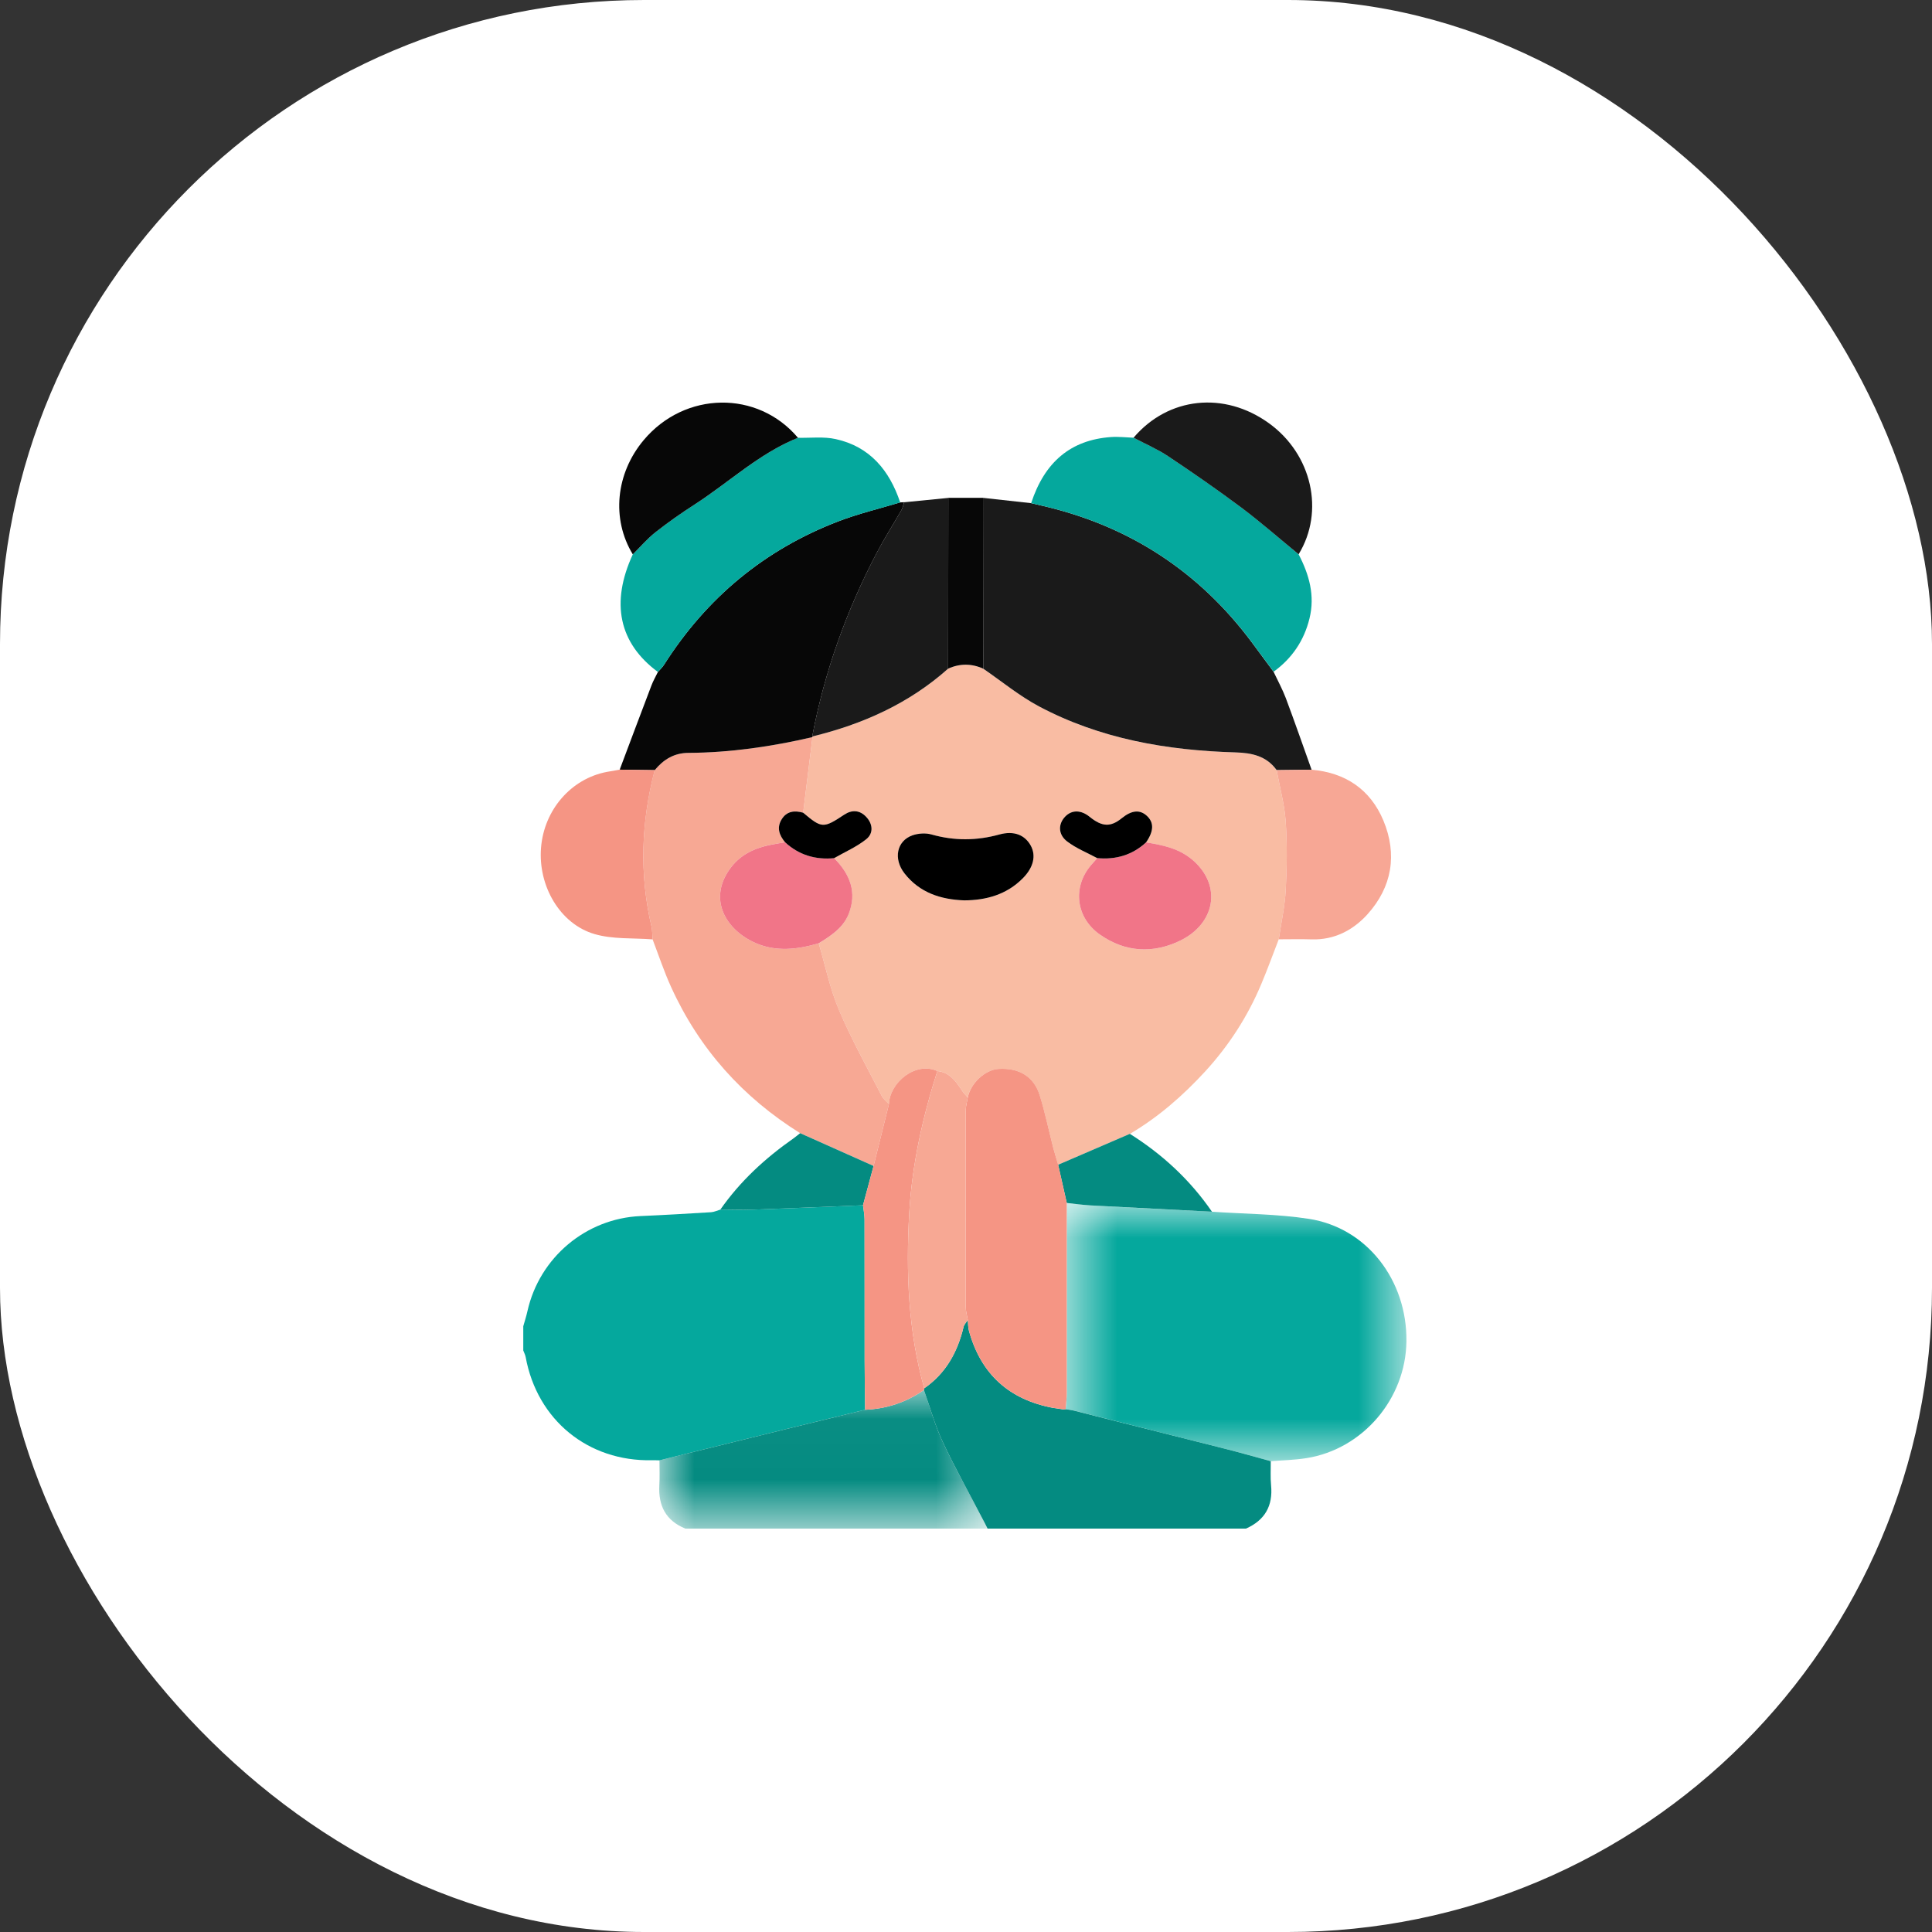
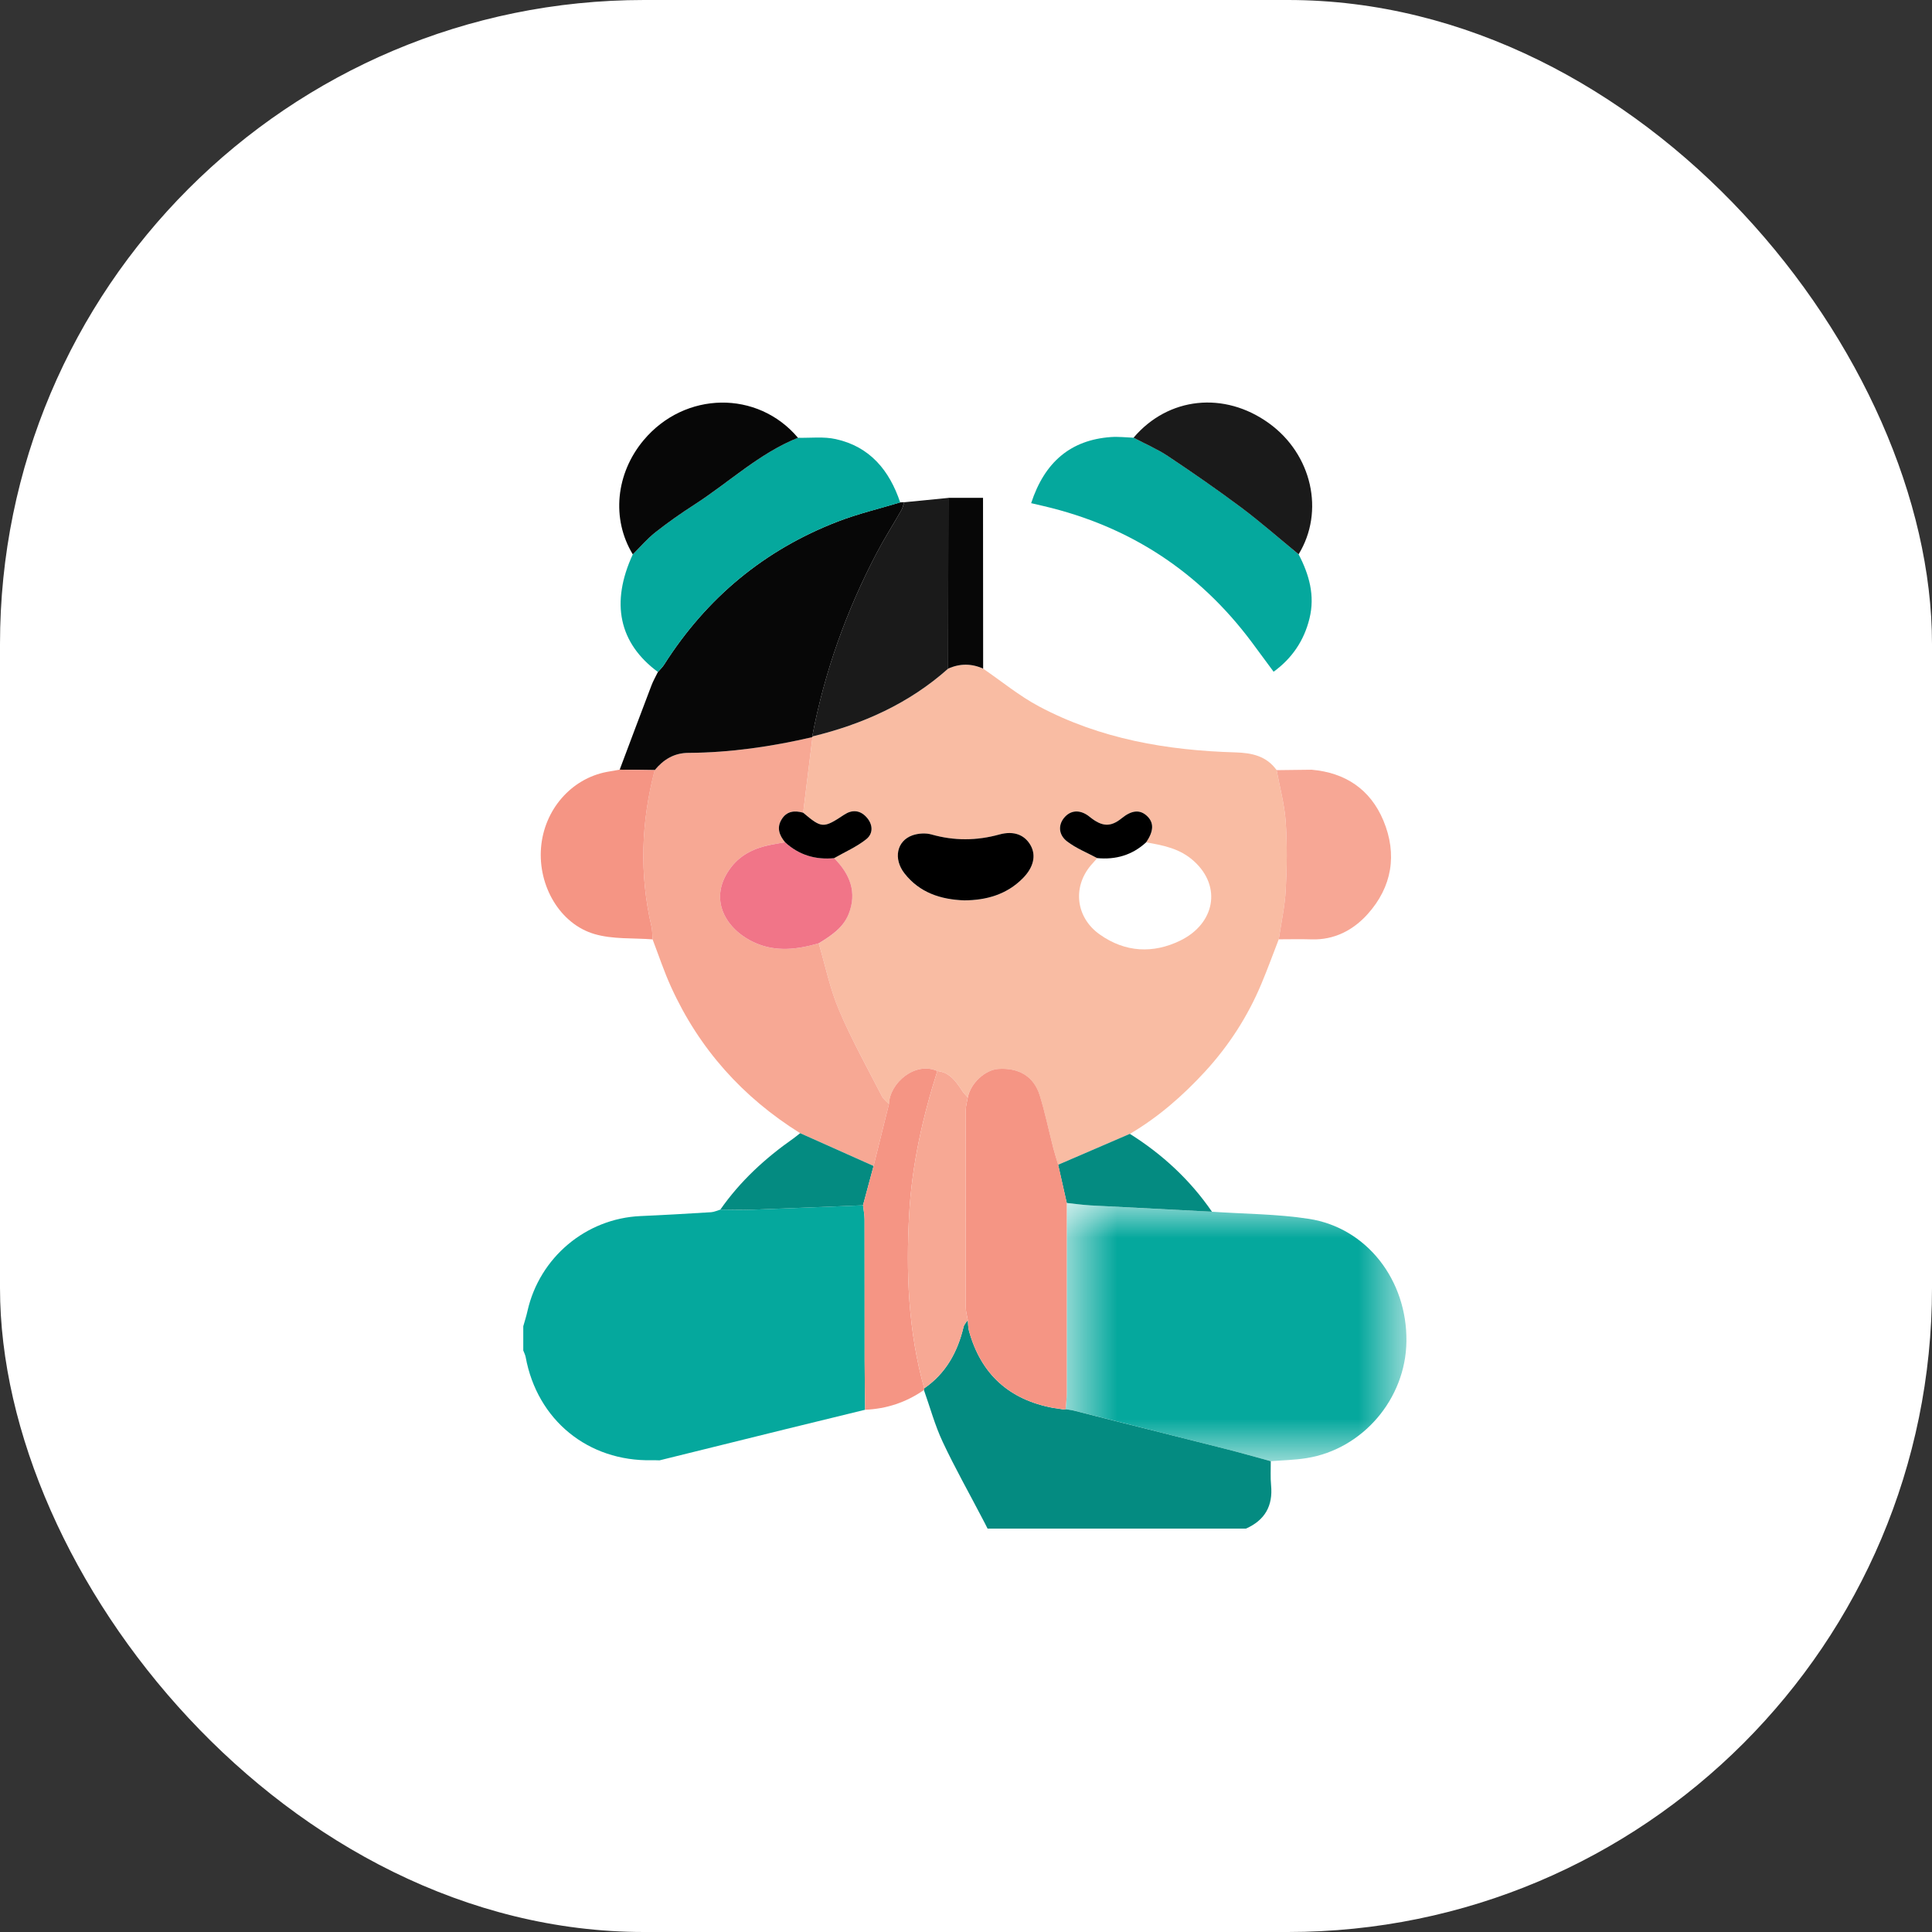
<svg xmlns="http://www.w3.org/2000/svg" width="32" height="32" viewBox="0 0 32 32" fill="none">
  <rect x="0" y="0" width="32" height="32" fill="#333333" stroke="none" />
  <rect width="32" height="32" rx="10.667" fill="white" />
  <path fill-rule="evenodd" clip-rule="evenodd" d="M8.667 21.967C8.691 21.882 8.718 21.799 8.737 21.713C8.937 20.827 9.705 20.183 10.606 20.142C10.997 20.125 11.388 20.102 11.779 20.078C11.83 20.074 11.88 20.05 11.931 20.035C12.106 20.036 12.282 20.043 12.457 20.036C13.07 20.014 13.682 19.988 14.294 19.963C14.303 20.04 14.319 20.117 14.32 20.195C14.322 20.975 14.32 21.755 14.321 22.535C14.322 22.806 14.326 23.078 14.329 23.35C13.88 23.459 13.432 23.569 12.983 23.679C12.297 23.848 11.61 24.018 10.924 24.188C10.882 24.187 10.84 24.185 10.798 24.186C9.741 24.209 8.898 23.521 8.707 22.479C8.7 22.441 8.681 22.405 8.667 22.368C8.667 22.234 8.667 22.101 8.667 21.967Z" fill="#05A89D" />
  <path fill-rule="evenodd" clip-rule="evenodd" d="M21.048 24.202C21.049 24.335 21.04 24.469 21.053 24.601C21.086 24.943 20.949 25.18 20.638 25.318H16.357C16.328 25.26 16.299 25.202 16.268 25.145C16.049 24.724 15.815 24.311 15.614 23.882C15.485 23.608 15.405 23.31 15.303 23.023C15.305 23.014 15.307 23.005 15.308 22.995C15.667 22.747 15.861 22.394 15.96 21.977C15.97 21.936 16.006 21.901 16.029 21.864C16.036 21.924 16.033 21.986 16.049 22.043C16.247 22.763 16.717 23.184 17.446 23.32C17.498 23.327 17.551 23.335 17.603 23.343C17.619 23.342 17.634 23.342 17.65 23.341C17.697 23.349 17.746 23.353 17.792 23.365C18.625 23.574 19.458 23.784 20.291 23.996C20.544 24.06 20.796 24.133 21.048 24.202Z" fill="#048B81" />
  <mask id="mask0_3958_25518" style="mask-type:luminance" maskUnits="userSpaceOnUse" x="10" y="23" width="7" height="3">
    <path d="M10.919 23.023H16.357V25.318H10.919V23.023Z" fill="white" />
  </mask>
  <g mask="url(#mask0_3958_25518)">
-     <path fill-rule="evenodd" clip-rule="evenodd" d="M15.303 23.023C15.405 23.31 15.485 23.607 15.614 23.882C15.815 24.311 16.049 24.724 16.268 25.144C16.299 25.202 16.328 25.26 16.357 25.318H11.351C11.03 25.188 10.902 24.942 10.921 24.604C10.929 24.465 10.923 24.326 10.923 24.188C11.61 24.018 12.296 23.848 12.983 23.679C13.431 23.569 13.88 23.459 14.328 23.35C14.684 23.335 15.01 23.227 15.303 23.023Z" fill="#048B81" />
-   </g>
+     </g>
  <path fill-rule="evenodd" clip-rule="evenodd" d="M15.971 14.914C16.339 14.911 16.674 14.817 16.941 14.547C17.119 14.366 17.163 14.171 17.072 14.006C16.976 13.832 16.798 13.755 16.552 13.823C16.175 13.927 15.806 13.928 15.43 13.823C15.332 13.795 15.209 13.802 15.112 13.836C14.853 13.929 14.792 14.225 14.982 14.468C15.232 14.786 15.581 14.899 15.971 14.914ZM18.174 14.213C18.138 14.254 18.101 14.294 18.066 14.335C17.758 14.702 17.825 15.201 18.213 15.476C18.639 15.779 19.101 15.796 19.547 15.58C20.121 15.301 20.241 14.685 19.775 14.263C19.545 14.054 19.269 14.001 18.983 13.952C19.112 13.767 19.116 13.625 18.997 13.514C18.881 13.406 18.746 13.418 18.58 13.553C18.395 13.703 18.254 13.696 18.049 13.529C17.905 13.413 17.754 13.411 17.644 13.524C17.526 13.645 17.522 13.821 17.675 13.937C17.824 14.052 18.006 14.123 18.174 14.213ZM21.18 15.558C21.085 15.804 20.995 16.051 20.893 16.294C20.668 16.833 20.355 17.317 19.961 17.747C19.592 18.148 19.185 18.504 18.714 18.781C18.318 18.951 17.922 19.122 17.526 19.292C17.499 19.2 17.47 19.108 17.446 19.015C17.37 18.724 17.309 18.428 17.22 18.142C17.122 17.828 16.875 17.682 16.534 17.706C16.314 17.721 16.075 17.945 16.029 18.177C16.001 18.144 15.968 18.114 15.944 18.078C15.839 17.921 15.738 17.761 15.525 17.74C15.156 17.574 14.734 17.941 14.724 18.288C14.684 18.244 14.632 18.207 14.606 18.156C14.364 17.683 14.104 17.218 13.896 16.73C13.747 16.378 13.67 15.994 13.561 15.625C13.761 15.502 13.961 15.373 14.053 15.145C14.202 14.78 14.077 14.477 13.815 14.213C13.994 14.111 14.189 14.026 14.349 13.898C14.471 13.801 14.457 13.645 14.345 13.527C14.24 13.417 14.111 13.409 13.984 13.493C13.638 13.722 13.612 13.722 13.303 13.461C13.354 13.044 13.405 12.626 13.457 12.209L13.452 12.199C14.288 11.996 15.055 11.654 15.704 11.075C15.898 10.989 16.091 10.988 16.285 11.076C16.592 11.286 16.883 11.527 17.209 11.7C18.224 12.24 19.328 12.429 20.464 12.462C20.734 12.47 20.977 12.521 21.145 12.756C21.197 13.039 21.275 13.32 21.295 13.605C21.321 13.981 21.316 14.362 21.296 14.739C21.282 15.014 21.221 15.285 21.18 15.558Z" fill="#F9BCA3" />
  <mask id="mask1_3958_25518" style="mask-type:luminance" maskUnits="userSpaceOnUse" x="17" y="19" width="7" height="6">
    <path d="M17.65 19.926H23.295V24.202H17.65V19.926Z" fill="white" />
  </mask>
  <g mask="url(#mask1_3958_25518)">
    <path fill-rule="evenodd" clip-rule="evenodd" d="M21.048 24.202C20.796 24.133 20.544 24.06 20.291 23.996C19.458 23.784 18.625 23.574 17.792 23.364C17.746 23.353 17.697 23.349 17.65 23.341C17.657 23.251 17.669 23.161 17.669 23.071C17.67 22.022 17.669 20.974 17.669 19.926C17.799 19.939 17.929 19.958 18.059 19.965C18.731 20.002 19.403 20.036 20.074 20.07C20.61 20.107 21.151 20.106 21.68 20.188C22.641 20.337 23.308 21.205 23.295 22.219C23.282 23.169 22.573 24.002 21.641 24.151C21.446 24.183 21.246 24.186 21.048 24.202Z" fill="#05A89D" />
  </g>
-   <path fill-rule="evenodd" clip-rule="evenodd" d="M21.146 12.756C20.977 12.521 20.735 12.47 20.464 12.462C19.328 12.429 18.224 12.239 17.209 11.7C16.883 11.526 16.592 11.286 16.285 11.075C16.284 10.132 16.283 9.189 16.282 8.246C16.548 8.275 16.813 8.304 17.079 8.334C17.149 8.35 17.22 8.366 17.29 8.383C18.708 8.716 19.857 9.464 20.731 10.635C20.853 10.798 20.973 10.962 21.094 11.126C21.163 11.272 21.241 11.415 21.298 11.565C21.445 11.958 21.583 12.354 21.724 12.749C21.532 12.751 21.339 12.753 21.146 12.756Z" fill="#1A1A1A" />
  <path fill-rule="evenodd" clip-rule="evenodd" d="M13.457 12.209C13.405 12.626 13.354 13.043 13.303 13.461C13.159 13.419 13.028 13.433 12.944 13.574C12.861 13.713 12.909 13.837 13.004 13.95C12.927 13.963 12.85 13.976 12.774 13.99C12.512 14.041 12.277 14.148 12.112 14.361C11.708 14.883 12.02 15.405 12.518 15.621C12.857 15.769 13.213 15.726 13.561 15.624C13.67 15.994 13.747 16.377 13.897 16.73C14.104 17.218 14.364 17.683 14.606 18.155C14.632 18.206 14.684 18.244 14.724 18.287C14.639 18.629 14.554 18.971 14.469 19.312C14.064 19.131 13.659 18.95 13.253 18.769C12.302 18.175 11.582 17.374 11.116 16.349C10.999 16.093 10.91 15.823 10.809 15.559C10.803 15.487 10.806 15.413 10.79 15.344C10.588 14.476 10.62 13.614 10.843 12.756C10.989 12.58 11.166 12.471 11.402 12.47C12.097 12.466 12.781 12.366 13.457 12.209Z" fill="#F7A894" />
  <path fill-rule="evenodd" clip-rule="evenodd" d="M13.457 12.209C12.781 12.366 12.097 12.466 11.402 12.47C11.166 12.471 10.989 12.58 10.844 12.756C10.65 12.753 10.457 12.75 10.264 12.748C10.439 12.284 10.612 11.819 10.789 11.356C10.818 11.278 10.861 11.205 10.897 11.13C10.932 11.089 10.972 11.053 11 11.008C11.703 9.902 12.661 9.106 13.88 8.637C14.214 8.508 14.566 8.425 14.91 8.321C14.932 8.32 14.954 8.319 14.976 8.318C14.961 8.362 14.952 8.41 14.93 8.45C14.795 8.686 14.649 8.915 14.523 9.155C14.018 10.117 13.656 11.13 13.453 12.199L13.457 12.209Z" fill="#070707" />
  <path fill-rule="evenodd" clip-rule="evenodd" d="M14.91 8.322C14.566 8.426 14.214 8.509 13.88 8.637C12.661 9.106 11.703 9.903 11 11.009C10.972 11.053 10.931 11.09 10.897 11.13C10.252 10.653 10.11 9.986 10.481 9.182C10.605 9.059 10.719 8.924 10.855 8.817C11.063 8.653 11.281 8.5 11.505 8.356C12.076 7.989 12.575 7.509 13.216 7.251C13.426 7.256 13.642 7.228 13.843 7.273C14.407 7.397 14.732 7.79 14.91 8.322Z" fill="#05A89D" />
  <path fill-rule="evenodd" clip-rule="evenodd" d="M21.095 11.126C20.974 10.962 20.854 10.798 20.732 10.635C19.857 9.464 18.708 8.716 17.29 8.383C17.22 8.366 17.149 8.35 17.079 8.334C17.303 7.649 17.737 7.287 18.399 7.239C18.524 7.23 18.65 7.245 18.776 7.25C18.966 7.35 19.167 7.436 19.346 7.555C19.757 7.829 20.165 8.11 20.561 8.407C20.887 8.651 21.194 8.922 21.509 9.181C21.684 9.516 21.783 9.865 21.689 10.245C21.599 10.612 21.399 10.905 21.095 11.126Z" fill="#05A89D" />
  <path fill-rule="evenodd" clip-rule="evenodd" d="M13.452 12.199C13.655 11.13 14.018 10.117 14.522 9.155C14.648 8.915 14.795 8.686 14.929 8.45C14.952 8.41 14.961 8.363 14.976 8.319C15.22 8.295 15.463 8.271 15.707 8.247C15.706 9.19 15.705 10.133 15.704 11.075C15.055 11.654 14.288 11.996 13.452 12.199Z" fill="#1A1A1A" />
  <path fill-rule="evenodd" clip-rule="evenodd" d="M10.264 12.748C10.457 12.75 10.65 12.753 10.844 12.756C10.62 13.614 10.588 14.476 10.79 15.344C10.806 15.413 10.803 15.487 10.809 15.559C10.487 15.534 10.151 15.56 9.847 15.471C9.274 15.304 8.911 14.673 8.961 14.044C9.01 13.415 9.459 12.897 10.052 12.785C10.123 12.772 10.194 12.76 10.264 12.748Z" fill="#F59584" />
  <path fill-rule="evenodd" clip-rule="evenodd" d="M21.145 12.756C21.338 12.754 21.531 12.751 21.724 12.749C22.284 12.797 22.697 13.075 22.913 13.59C23.147 14.151 23.057 14.691 22.651 15.142C22.413 15.406 22.101 15.571 21.723 15.559C21.543 15.553 21.361 15.558 21.18 15.558C21.221 15.286 21.281 15.014 21.296 14.739C21.316 14.362 21.321 13.981 21.295 13.605C21.275 13.32 21.197 13.039 21.145 12.756Z" fill="#F7A795" />
  <path fill-rule="evenodd" clip-rule="evenodd" d="M13.217 7.251C12.575 7.509 12.076 7.988 11.505 8.356C11.281 8.5 11.063 8.653 10.855 8.817C10.719 8.924 10.605 9.059 10.481 9.182C10.125 8.597 10.197 7.843 10.662 7.289C11.344 6.477 12.549 6.459 13.217 7.251Z" fill="#070707" />
  <path fill-rule="evenodd" clip-rule="evenodd" d="M21.509 9.181C21.193 8.922 20.886 8.652 20.56 8.407C20.164 8.111 19.756 7.829 19.345 7.555C19.166 7.436 18.966 7.351 18.775 7.25C19.349 6.574 20.278 6.475 21.019 7.011C21.73 7.525 21.944 8.471 21.509 9.181Z" fill="#1A1A1A" />
  <path fill-rule="evenodd" clip-rule="evenodd" d="M20.074 20.07C19.403 20.035 18.731 20.001 18.059 19.965C17.929 19.957 17.799 19.939 17.669 19.925C17.622 19.714 17.574 19.503 17.526 19.292C17.922 19.121 18.318 18.951 18.714 18.78C19.253 19.119 19.712 19.543 20.074 20.07Z" fill="#048B81" />
  <path fill-rule="evenodd" clip-rule="evenodd" d="M13.253 18.769C13.659 18.95 14.064 19.131 14.469 19.312C14.411 19.529 14.352 19.746 14.294 19.963C13.682 19.988 13.069 20.014 12.457 20.036C12.282 20.042 12.106 20.036 11.931 20.035C12.259 19.565 12.673 19.184 13.14 18.857C13.179 18.829 13.216 18.798 13.253 18.769Z" fill="#048B81" />
  <path fill-rule="evenodd" clip-rule="evenodd" d="M15.704 11.075C15.705 10.132 15.706 9.189 15.707 8.246C15.898 8.246 16.09 8.246 16.282 8.246C16.283 9.189 16.284 10.132 16.284 11.075C16.091 10.988 15.898 10.988 15.704 11.075Z" fill="#070707" />
  <path fill-rule="evenodd" clip-rule="evenodd" d="M14.294 19.963C14.352 19.746 14.411 19.529 14.469 19.313C14.554 18.971 14.639 18.629 14.724 18.287C14.734 17.94 15.156 17.574 15.525 17.74C15.282 18.505 15.106 19.289 15.06 20.088C15.005 21.065 15.04 22.042 15.308 22.995C15.307 23.004 15.306 23.014 15.303 23.023C15.01 23.227 14.685 23.335 14.329 23.35C14.326 23.078 14.321 22.806 14.321 22.535C14.32 21.755 14.321 20.975 14.319 20.195C14.319 20.117 14.303 20.04 14.294 19.963Z" fill="#F59584" />
  <path fill-rule="evenodd" clip-rule="evenodd" d="M17.527 19.292C17.574 19.503 17.622 19.714 17.669 19.925C17.67 20.974 17.67 22.022 17.669 23.07C17.669 23.16 17.657 23.251 17.65 23.341C17.635 23.341 17.619 23.342 17.603 23.342C17.551 23.335 17.499 23.327 17.446 23.319C16.718 23.184 16.247 22.762 16.049 22.042C16.034 21.985 16.036 21.923 16.03 21.863C16.018 21.793 15.996 21.722 15.996 21.651C15.994 20.564 15.994 19.476 15.996 18.388C15.996 18.318 16.018 18.247 16.03 18.177C16.075 17.944 16.314 17.72 16.535 17.705C16.875 17.682 17.123 17.828 17.221 18.141C17.31 18.428 17.371 18.724 17.446 19.015C17.47 19.108 17.5 19.2 17.527 19.292Z" fill="#F59584" />
  <path fill-rule="evenodd" clip-rule="evenodd" d="M16.029 18.177C16.018 18.248 15.996 18.318 15.996 18.389C15.994 19.476 15.994 20.564 15.996 21.652C15.996 21.722 16.018 21.793 16.03 21.864C16.006 21.901 15.97 21.936 15.96 21.977C15.861 22.393 15.667 22.747 15.308 22.995C15.04 22.042 15.005 21.065 15.06 20.088C15.106 19.289 15.282 18.505 15.525 17.74C15.738 17.761 15.839 17.921 15.944 18.078C15.968 18.114 16.001 18.144 16.029 18.177Z" fill="#F7A894" />
  <path fill-rule="evenodd" clip-rule="evenodd" d="M13.561 15.624C13.213 15.726 12.857 15.769 12.518 15.621C12.02 15.405 11.708 14.883 12.112 14.361C12.277 14.148 12.512 14.041 12.774 13.991C12.85 13.976 12.927 13.964 13.004 13.95C13.234 14.163 13.507 14.242 13.815 14.213C14.077 14.476 14.202 14.78 14.054 15.145C13.961 15.372 13.761 15.501 13.561 15.624Z" fill="#F17588" />
-   <path fill-rule="evenodd" clip-rule="evenodd" d="M18.983 13.952C19.269 14 19.545 14.054 19.775 14.263C20.241 14.685 20.121 15.301 19.547 15.58C19.101 15.796 18.639 15.778 18.213 15.476C17.825 15.201 17.758 14.702 18.066 14.335C18.101 14.294 18.138 14.254 18.174 14.213C18.481 14.242 18.753 14.164 18.983 13.952Z" fill="#F17588" />
  <path fill-rule="evenodd" clip-rule="evenodd" d="M15.971 14.913C15.581 14.899 15.232 14.786 14.982 14.467C14.792 14.224 14.853 13.928 15.112 13.836C15.209 13.802 15.332 13.794 15.43 13.822C15.806 13.928 16.175 13.926 16.552 13.822C16.798 13.754 16.976 13.832 17.072 14.005C17.163 14.17 17.12 14.366 16.942 14.546C16.675 14.816 16.339 14.911 15.971 14.913Z" fill="black" />
  <path fill-rule="evenodd" clip-rule="evenodd" d="M13.815 14.214C13.507 14.243 13.234 14.163 13.004 13.951C12.909 13.837 12.861 13.713 12.944 13.575C13.028 13.434 13.158 13.42 13.303 13.461C13.612 13.722 13.638 13.722 13.984 13.493C14.111 13.409 14.24 13.417 14.345 13.528C14.457 13.645 14.471 13.801 14.349 13.899C14.189 14.027 13.994 14.111 13.815 14.214Z" fill="black" />
  <path fill-rule="evenodd" clip-rule="evenodd" d="M18.983 13.952C18.753 14.164 18.48 14.242 18.173 14.213C18.006 14.123 17.824 14.051 17.675 13.937C17.522 13.82 17.526 13.645 17.644 13.524C17.754 13.411 17.905 13.413 18.048 13.529C18.254 13.696 18.395 13.702 18.58 13.552C18.745 13.418 18.881 13.406 18.997 13.514C19.116 13.625 19.111 13.767 18.983 13.952Z" fill="black" />
</svg>